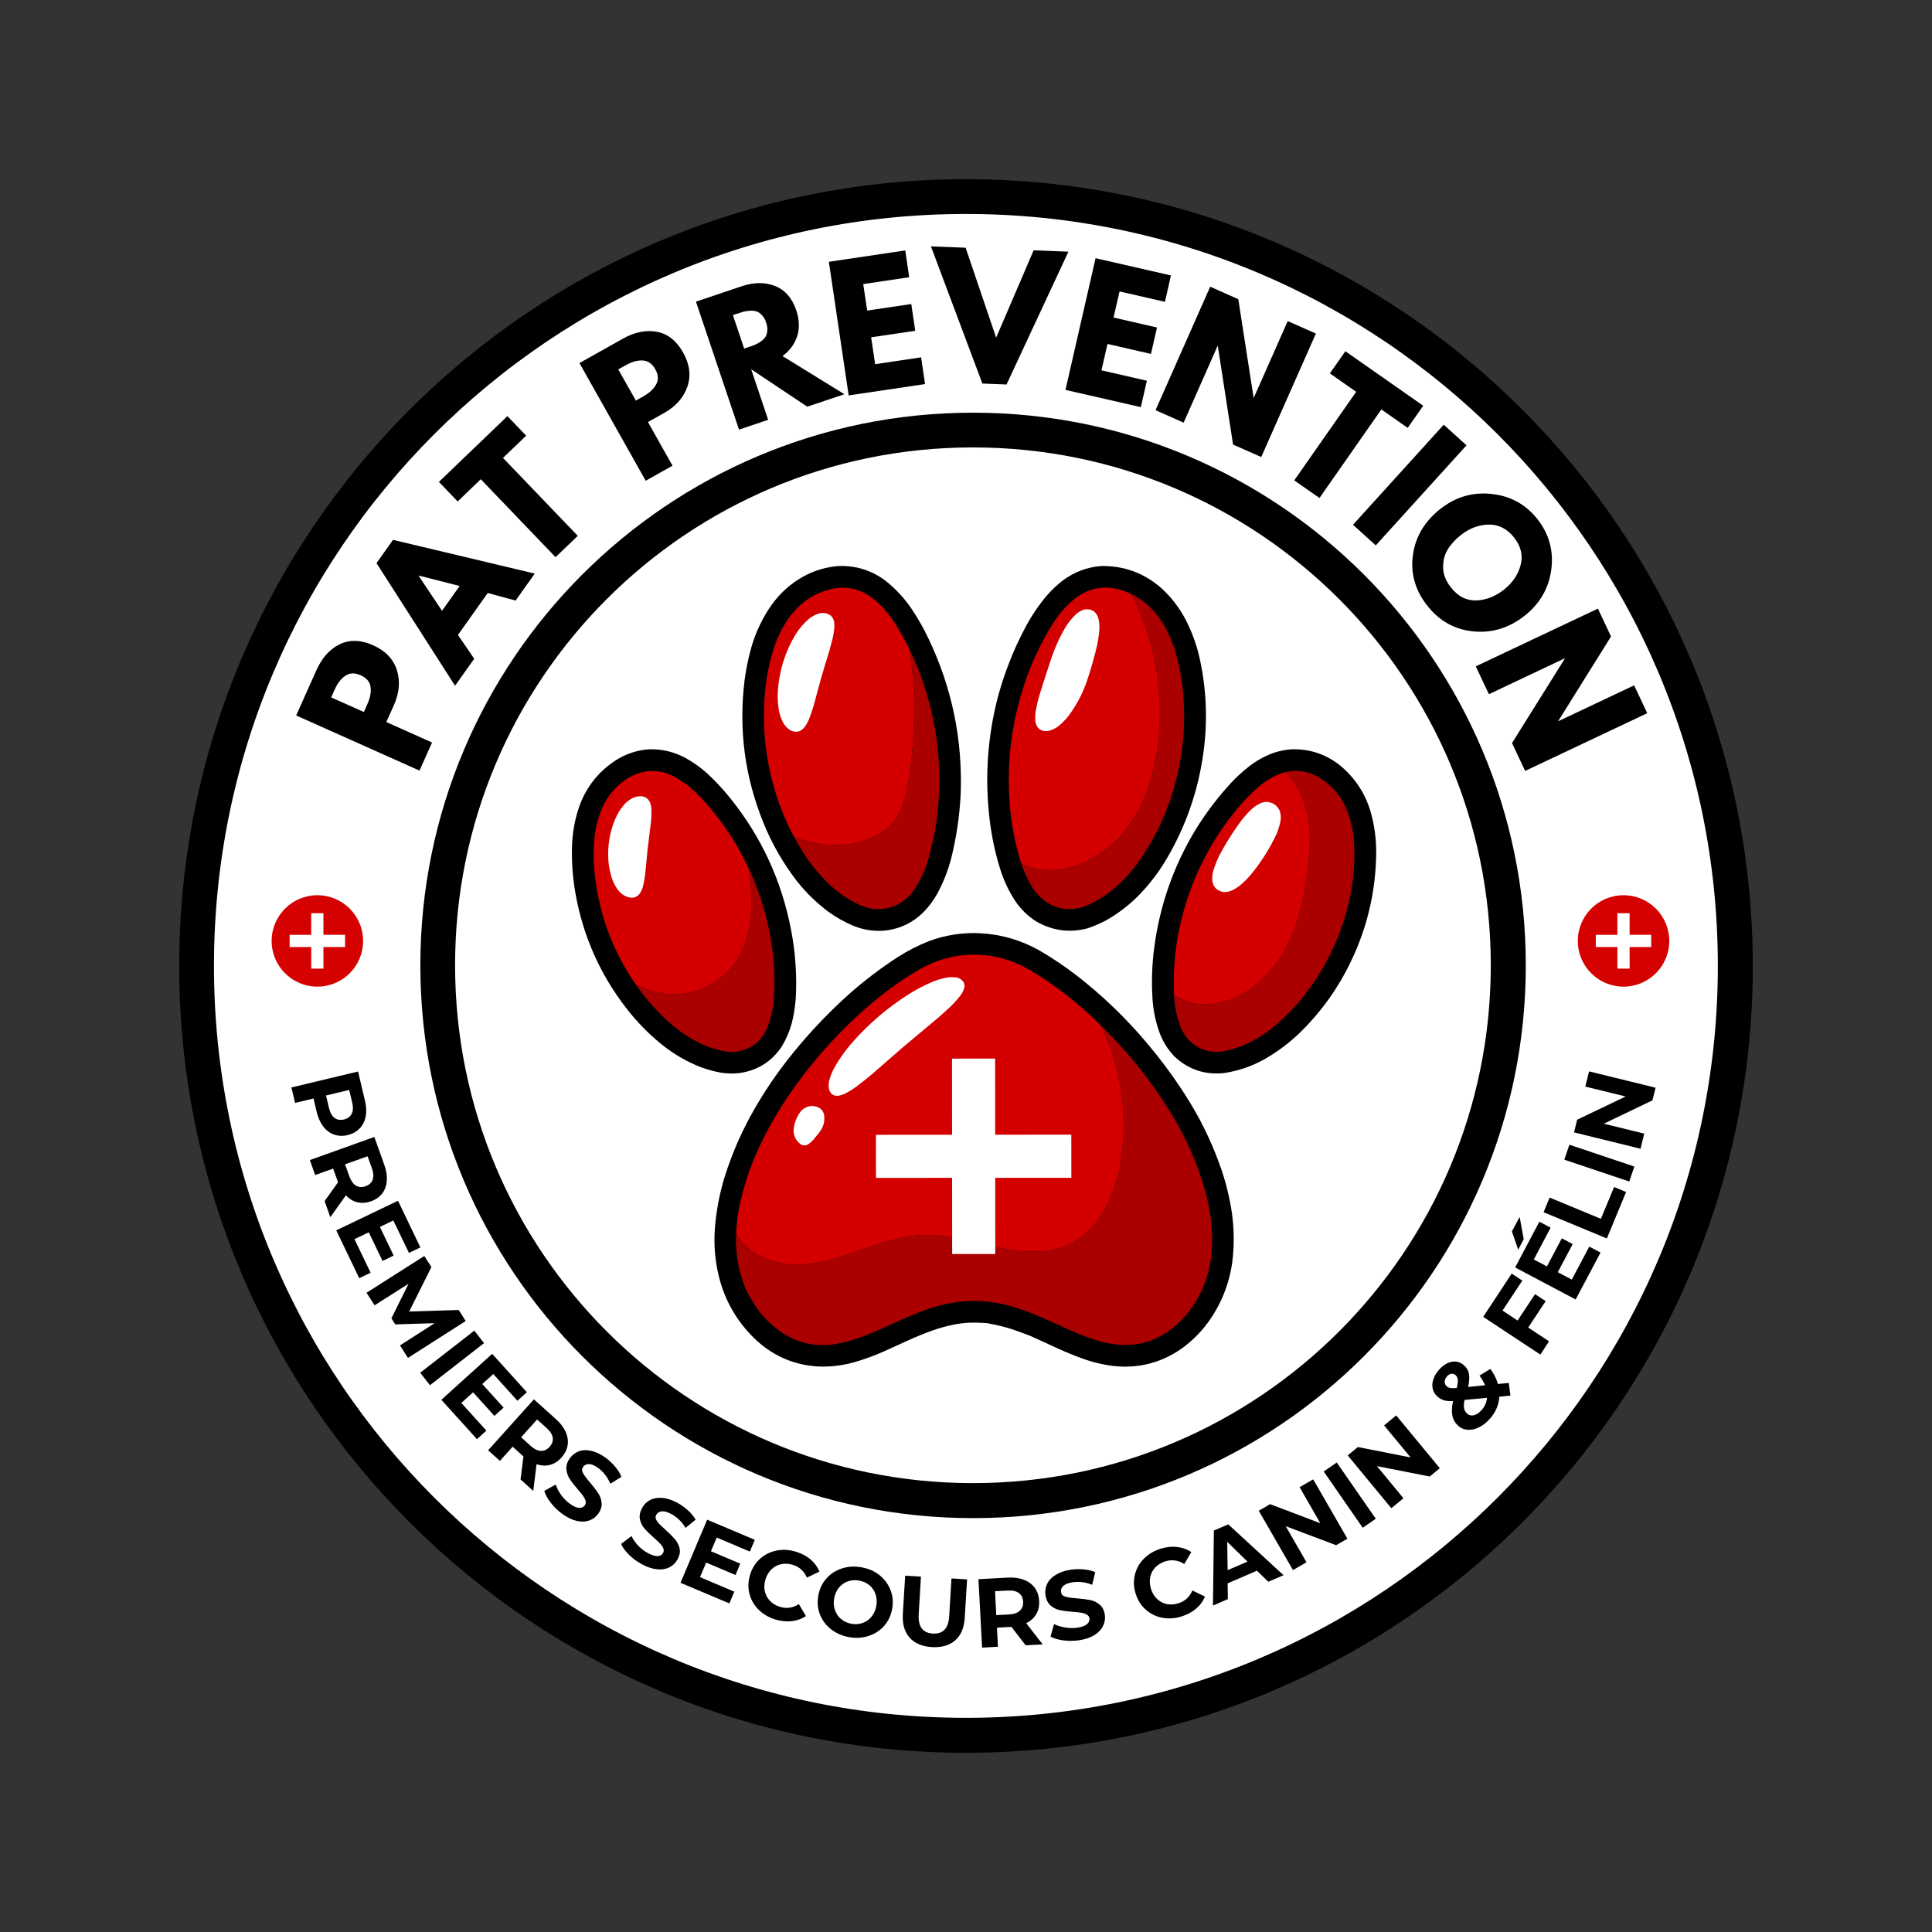
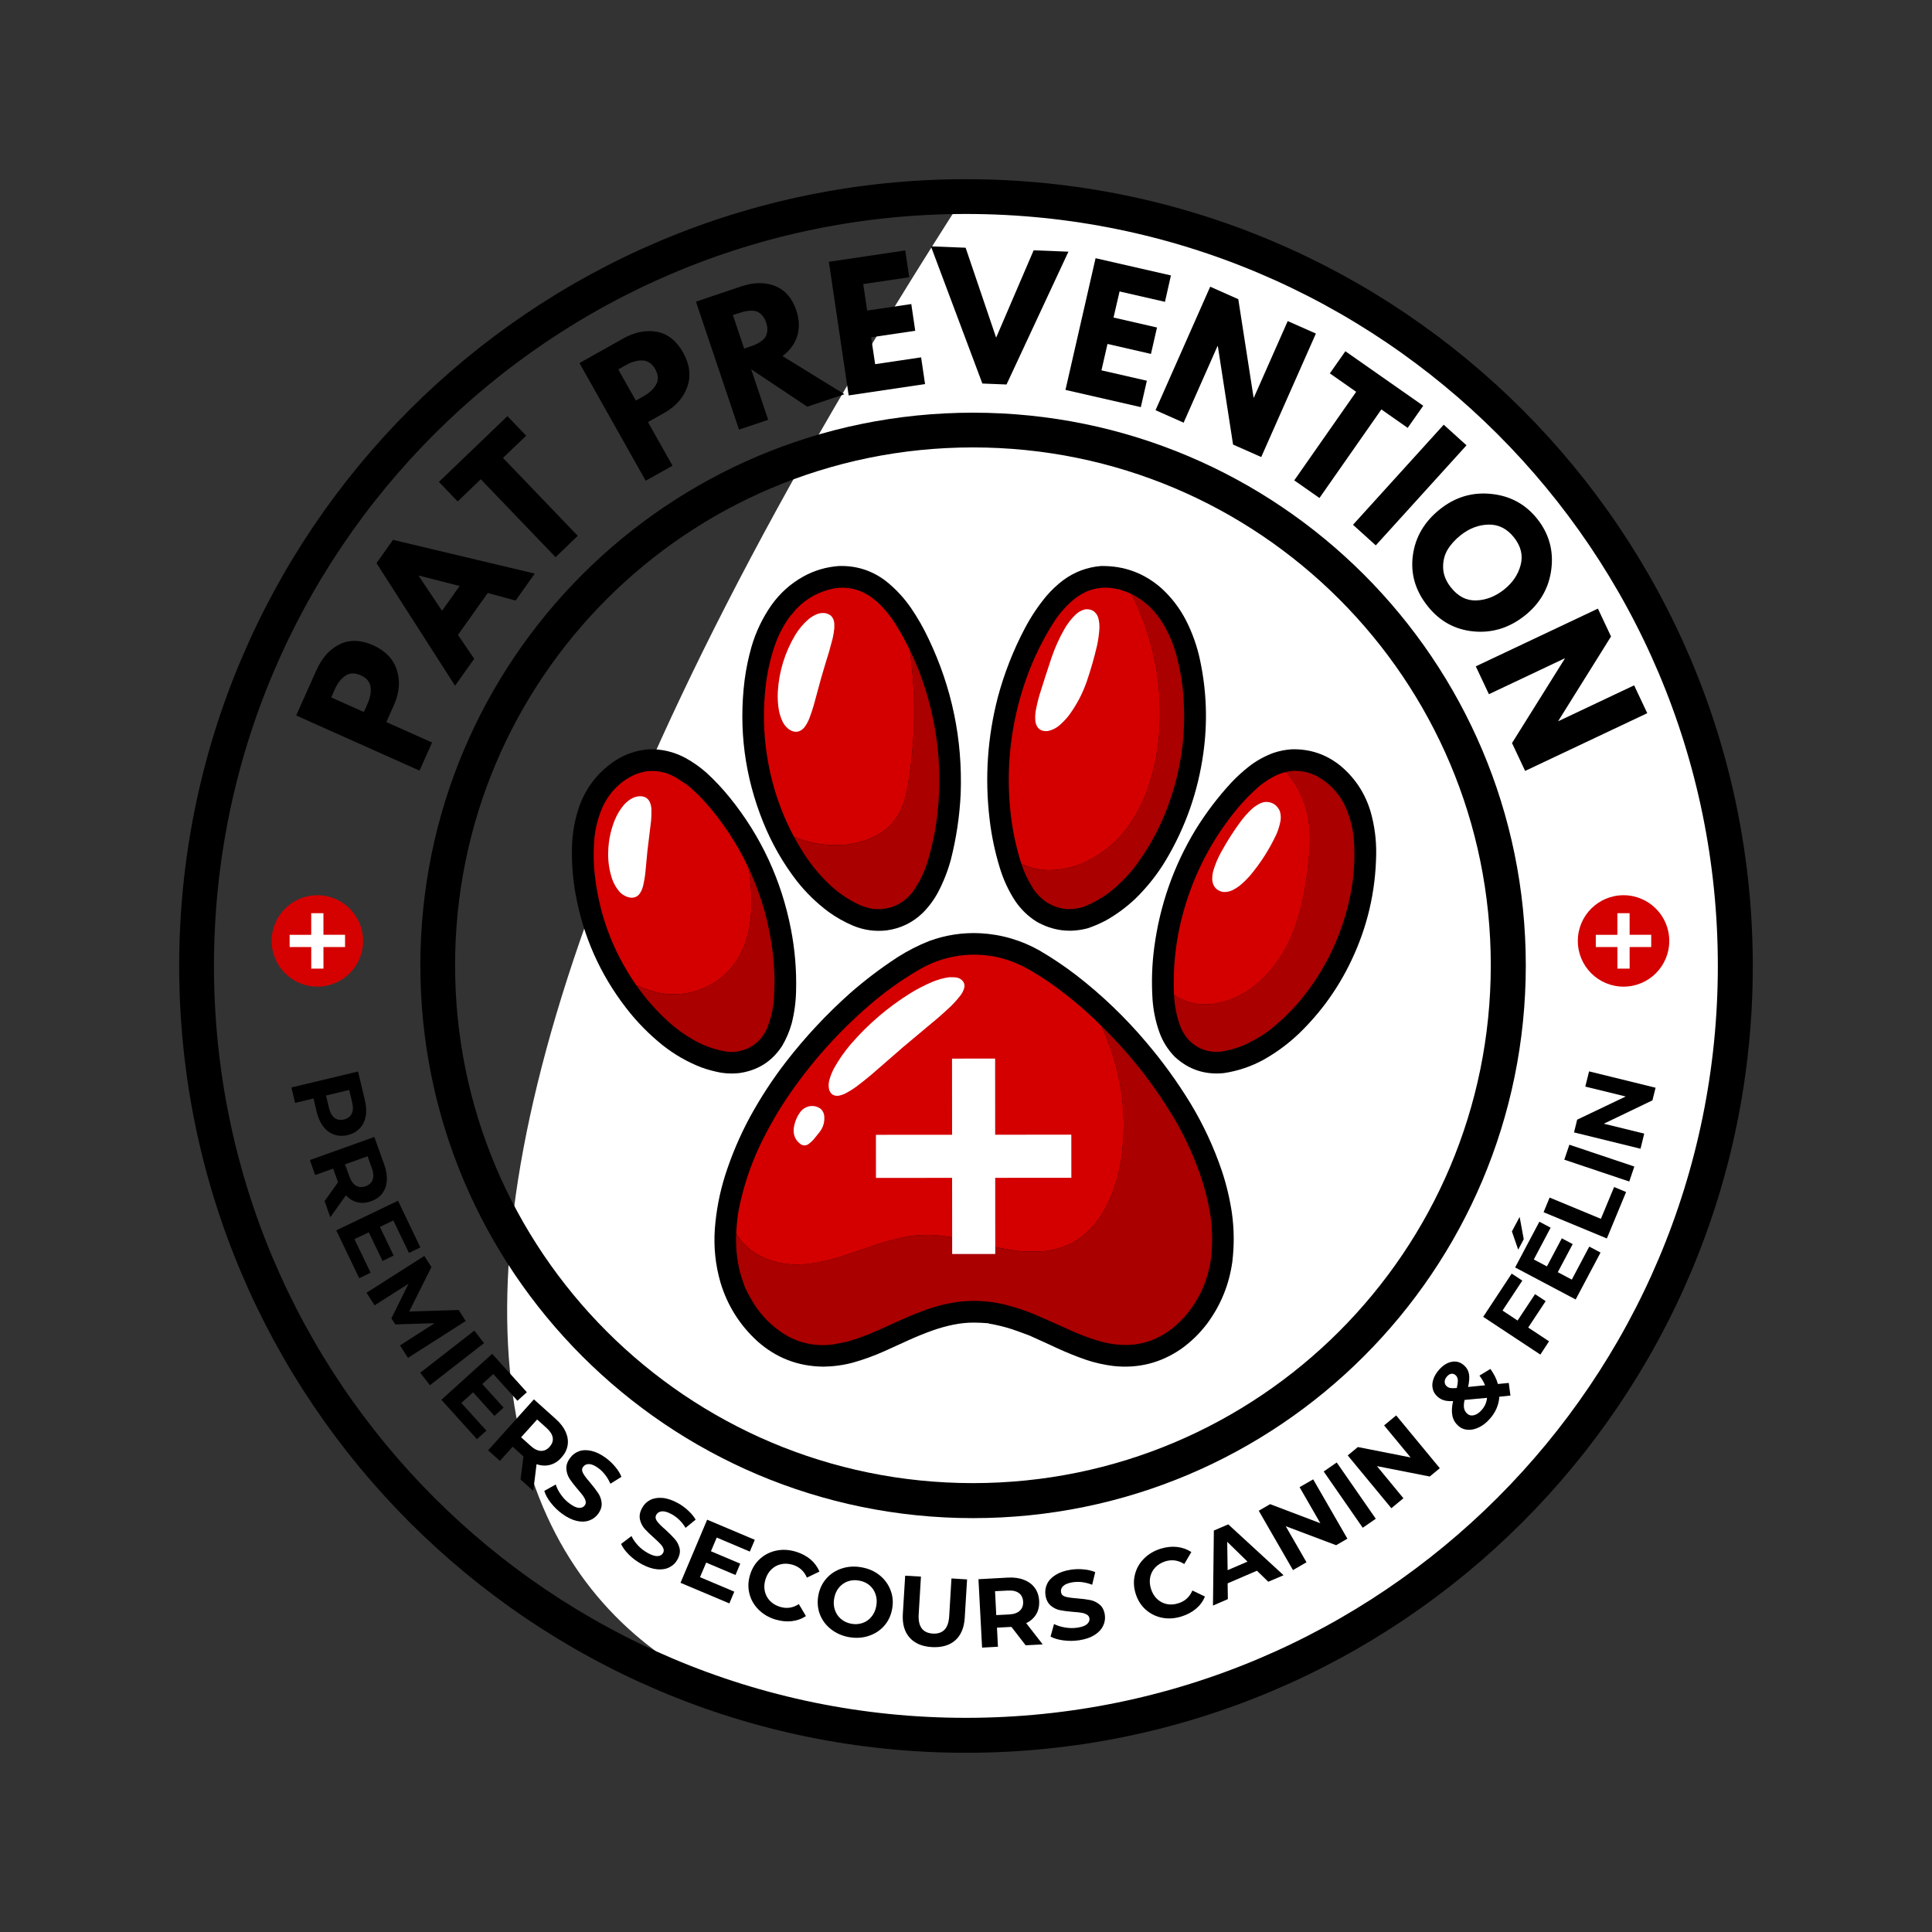
<svg xmlns="http://www.w3.org/2000/svg" width="500" zoomAndPan="magnify" viewBox="0 0 375 375" height="500" preserveAspectRatio="xMidYMid meet">
  <rect x="0" y="0" width="375" height="375" fill="#333333" stroke="none" />
  <defs>
    <clipPath id="c2db84df91">
      <path d="M 37.5 37.5 L 337.5 37.5 L 337.5 337.5 L 37.5 337.5 Z M 37.5 37.5 " />
    </clipPath>
    <clipPath id="bc27670d09">
-       <path d="M 187.5 37.5 C 104.656 37.5 37.5 104.656 37.5 187.5 C 37.5 270.344 104.656 337.5 187.5 337.5 C 270.344 337.5 337.5 270.344 337.5 187.5 C 337.5 104.656 270.344 37.5 187.5 37.5 Z M 187.5 37.5 " />
+       <path d="M 187.5 37.5 C 37.5 270.344 104.656 337.5 187.5 337.5 C 270.344 337.5 337.5 270.344 337.5 187.5 C 337.5 104.656 270.344 37.5 187.5 37.5 Z M 187.5 37.5 " />
    </clipPath>
    <clipPath id="69b3698713">
      <path d="M 34.781 34.781 L 340.215 34.781 L 340.215 340.215 L 34.781 340.215 Z M 34.781 34.781 " />
    </clipPath>
    <clipPath id="3545369460">
      <path d="M 187.5 34.781 C 103.156 34.781 34.781 103.156 34.781 187.5 C 34.781 271.844 103.156 340.215 187.5 340.215 C 271.844 340.215 340.215 271.844 340.215 187.5 C 340.215 103.156 271.844 34.781 187.5 34.781 Z M 187.5 34.781 " />
    </clipPath>
    <clipPath id="1d35e44a79">
      <path d="M 52.727 173.762 L 70.477 173.762 L 70.477 191.508 L 52.727 191.508 Z M 52.727 173.762 " />
    </clipPath>
    <clipPath id="3b38803593">
      <path d="M 61.602 173.762 C 56.699 173.762 52.727 177.734 52.727 182.637 C 52.727 187.535 56.699 191.508 61.602 191.508 C 66.504 191.508 70.477 187.535 70.477 182.637 C 70.477 177.734 66.504 173.762 61.602 173.762 Z M 61.602 173.762 " />
    </clipPath>
    <clipPath id="5114d939a5">
      <path d="M 56 177 L 67 177 L 67 189 L 56 189 Z M 56 177 " />
    </clipPath>
    <clipPath id="400bd05b3f">
      <path d="M 61.273 175.879 L 68.574 182.512 L 61.941 189.816 L 54.641 183.184 Z M 61.273 175.879 " />
    </clipPath>
    <clipPath id="22de94b3c7">
      <path d="M 61.273 175.879 L 68.574 182.512 L 61.941 189.816 L 54.641 183.184 Z M 61.273 175.879 " />
    </clipPath>
    <clipPath id="7187c6d18f">
      <path d="M 306.254 173.762 L 324.004 173.762 L 324.004 191.508 L 306.254 191.508 Z M 306.254 173.762 " />
    </clipPath>
    <clipPath id="4052951849">
      <path d="M 315.129 173.762 C 310.227 173.762 306.254 177.734 306.254 182.637 C 306.254 187.535 310.227 191.508 315.129 191.508 C 320.031 191.508 324.004 187.535 324.004 182.637 C 324.004 177.734 320.031 173.762 315.129 173.762 Z M 315.129 173.762 " />
    </clipPath>
    <clipPath id="a407d05bea">
      <path d="M 309 177 L 321 177 L 321 189 L 309 189 Z M 309 177 " />
    </clipPath>
    <clipPath id="81bb440882">
      <path d="M 314.797 175.879 L 322.102 182.512 L 315.469 189.816 L 308.168 183.184 Z M 314.797 175.879 " />
    </clipPath>
    <clipPath id="77dcc983e8">
      <path d="M 314.797 175.879 L 322.102 182.512 L 315.469 189.816 L 308.168 183.184 Z M 314.797 175.879 " />
    </clipPath>
    <clipPath id="45ec33a61b">
      <path d="M 81.59 80.102 L 296.156 80.102 L 296.156 294.668 L 81.59 294.668 Z M 81.59 80.102 " />
    </clipPath>
    <clipPath id="14693cfa6f">
      <path d="M 188.871 80.102 C 129.621 80.102 81.59 128.133 81.59 187.383 C 81.59 246.633 129.621 294.668 188.871 294.668 C 248.125 294.668 296.156 246.633 296.156 187.383 C 296.156 128.133 248.125 80.102 188.871 80.102 Z M 188.871 80.102 " />
    </clipPath>
    <clipPath id="9a3d74f635">
      <path d="M 170 205 L 208 205 L 208 244 L 170 244 Z M 170 205 " />
    </clipPath>
    <clipPath id="a173b6f625">
      <path d="M 187.844 200.629 L 212.793 223.289 L 190.133 248.242 L 165.18 225.578 Z M 187.844 200.629 " />
    </clipPath>
    <clipPath id="d41cdbe9c2">
      <path d="M 187.844 200.629 L 212.793 223.289 L 190.133 248.242 L 165.18 225.578 Z M 187.844 200.629 " />
    </clipPath>
  </defs>
  <g id="87b3571220">
    <g clip-rule="nonzero" clip-path="url(#c2db84df91)">
      <g clip-rule="nonzero" clip-path="url(#bc27670d09)">
        <path style=" stroke:none;fill-rule:nonzero;fill:#ffffff;fill-opacity:1;" d="M 37.5 37.5 L 337.5 37.5 L 337.5 337.5 L 37.5 337.5 Z M 37.5 37.5 " />
      </g>
    </g>
    <g clip-rule="nonzero" clip-path="url(#69b3698713)">
      <g clip-rule="nonzero" clip-path="url(#3545369460)">
        <path style="fill:none;stroke-width:16.421;stroke-linecap:butt;stroke-linejoin:miter;stroke:#000000;stroke-opacity:1;stroke-miterlimit:4;" d="M 185.766 -0.002 C 83.17 -0.002 -0.002 83.17 -0.002 185.766 C -0.002 288.362 83.17 371.529 185.766 371.529 C 288.362 371.529 371.529 288.362 371.529 185.766 C 371.529 83.17 288.362 -0.002 185.766 -0.002 Z M 185.766 -0.002 " transform="matrix(0.822,0,0,0.822,34.783,34.783)" />
      </g>
    </g>
    <g style="fill:#000000;fill-opacity:1;">
      <g transform="translate(56.184, 209.544)">
        <path style="stroke:none" d="M 14.641 4.031 C 14.922 5.176 14.973 6.211 14.797 7.141 C 14.617 8.078 14.227 8.859 13.625 9.484 C 13.031 10.109 12.254 10.539 11.297 10.781 C 10.359 11 9.477 10.961 8.656 10.672 C 7.832 10.391 7.133 9.867 6.562 9.109 C 5.988 8.359 5.562 7.41 5.281 6.266 L 4.672 3.672 L 1.094 4.531 L 0.375 1.531 L 13.312 -1.562 Z M 7.672 5.516 C 7.891 6.422 8.25 7.062 8.75 7.438 C 9.25 7.812 9.852 7.914 10.562 7.75 C 11.289 7.57 11.797 7.203 12.078 6.641 C 12.359 6.078 12.391 5.344 12.172 4.438 L 11.594 2.016 L 7.094 3.094 Z M 7.672 5.516 " />
      </g>
    </g>
    <g style="fill:#000000;fill-opacity:1;">
      <g transform="translate(59.613, 223.683)">
        <path style="stroke:none" d="M 3.391 9.453 L 6 5.797 L 5.953 5.656 L 5.047 3.141 L 1.562 4.391 L 0.531 1.484 L 13.047 -3 L 14.984 2.422 C 15.379 3.523 15.539 4.551 15.469 5.5 C 15.395 6.457 15.098 7.281 14.578 7.969 C 14.055 8.656 13.328 9.16 12.391 9.484 C 11.461 9.816 10.582 9.879 9.75 9.672 C 8.914 9.473 8.176 9.023 7.531 8.328 L 4.5 12.578 Z M 11.344 6.562 C 12.051 6.312 12.508 5.891 12.719 5.297 C 12.938 4.703 12.891 3.969 12.578 3.094 L 11.734 0.75 L 7.359 2.312 L 8.203 4.656 C 8.516 5.531 8.941 6.129 9.484 6.453 C 10.035 6.773 10.656 6.812 11.344 6.562 Z M 11.344 6.562 " />
      </g>
    </g>
    <g style="fill:#000000;fill-opacity:1;">
      <g transform="translate(64.58, 237.392)">
        <path style="stroke:none" d="M 7.359 9.641 L 5.141 10.703 L 0.688 1.422 L 12.672 -4.328 L 17.016 4.734 L 14.797 5.797 L 11.766 -0.5 L 9.156 0.75 L 11.828 6.312 L 9.672 7.359 L 7 1.797 L 4.219 3.125 Z M 7.359 9.641 " />
      </g>
    </g>
    <g style="fill:#000000;fill-opacity:1;">
      <g transform="translate(70.298, 249.595)">
        <path style="stroke:none" d="M 7.344 11.547 L 14.062 7.234 L 6.422 7.469 L 5.672 6.297 L 9 -0.422 L 2.406 3.766 L 0.844 1.328 L 12.062 -5.812 L 13.438 -3.656 L 9.125 4.969 L 18.734 4.672 L 20.094 6.812 L 8.891 13.969 Z M 7.344 11.547 " />
      </g>
    </g>
    <g style="fill:#000000;fill-opacity:1;">
      <g transform="translate(80.593, 265.198)">
        <path style="stroke:none" d="M 11.469 -6.922 L 13.359 -4.5 L 2.859 3.672 L 0.969 1.25 Z M 11.469 -6.922 " />
      </g>
    </g>
    <g style="fill:#000000;fill-opacity:1;">
      <g transform="translate(84.607, 270.528)">
        <path style="stroke:none" d="M 9.797 7.156 L 7.969 8.812 L 1.062 1.172 L 10.922 -7.75 L 17.656 -0.297 L 15.828 1.359 L 11.141 -3.828 L 9 -1.891 L 13.141 2.688 L 11.359 4.297 L 7.219 -0.281 L 4.938 1.781 Z M 9.797 7.156 " />
      </g>
    </g>
    <g style="fill:#000000;fill-opacity:1;">
      <g transform="translate(93.569, 280.444)">
        <path style="stroke:none" d="M 7.469 6.719 L 8.031 2.25 L 7.922 2.156 L 5.938 0.359 L 3.469 3.109 L 1.172 1.062 L 10.062 -8.828 L 14.344 -4.984 C 15.219 -4.203 15.848 -3.375 16.234 -2.5 C 16.617 -1.625 16.742 -0.766 16.609 0.078 C 16.473 0.93 16.07 1.727 15.406 2.469 C 14.75 3.207 14.004 3.68 13.172 3.891 C 12.336 4.109 11.473 4.062 10.578 3.75 L 9.938 8.938 Z M 13.094 0.391 C 13.602 -0.172 13.812 -0.758 13.719 -1.375 C 13.625 -2 13.234 -2.625 12.547 -3.25 L 10.688 -4.922 L 7.578 -1.469 L 9.438 0.203 C 10.125 0.828 10.785 1.148 11.422 1.172 C 12.055 1.191 12.613 0.93 13.094 0.391 Z M 13.094 0.391 " />
      </g>
    </g>
    <g style="fill:#000000;fill-opacity:1;">
      <g transform="translate(104.448, 290.128)">
        <path style="stroke:none" d="M 4.672 3.703 C 3.816 3.078 3.078 2.359 2.453 1.547 C 1.828 0.742 1.41 -0.02 1.203 -0.75 L 3.422 -1.984 C 3.629 -1.316 3.973 -0.648 4.453 0.016 C 4.93 0.691 5.488 1.258 6.125 1.719 C 6.832 2.238 7.43 2.516 7.922 2.547 C 8.422 2.578 8.801 2.414 9.062 2.062 C 9.238 1.812 9.289 1.531 9.219 1.219 C 9.145 0.914 8.988 0.594 8.75 0.25 C 8.508 -0.082 8.164 -0.504 7.719 -1.016 C 7.051 -1.797 6.523 -2.473 6.141 -3.047 C 5.766 -3.617 5.547 -4.258 5.484 -4.969 C 5.43 -5.688 5.664 -6.398 6.188 -7.109 C 6.633 -7.734 7.211 -8.176 7.922 -8.438 C 8.629 -8.695 9.43 -8.723 10.328 -8.516 C 11.234 -8.316 12.176 -7.859 13.156 -7.141 C 13.832 -6.641 14.438 -6.066 14.969 -5.422 C 15.508 -4.785 15.91 -4.133 16.172 -3.469 L 14.031 -2.141 C 13.457 -3.43 12.676 -4.441 11.688 -5.172 C 10.988 -5.68 10.391 -5.941 9.891 -5.953 C 9.391 -5.961 9.004 -5.781 8.734 -5.406 C 8.473 -5.051 8.469 -4.645 8.719 -4.188 C 8.969 -3.727 9.426 -3.117 10.094 -2.359 C 10.758 -1.566 11.281 -0.883 11.656 -0.312 C 12.039 0.258 12.266 0.891 12.328 1.578 C 12.398 2.273 12.176 2.984 11.656 3.703 C 11.207 4.316 10.625 4.75 9.906 5 C 9.195 5.258 8.391 5.285 7.484 5.078 C 6.578 4.867 5.641 4.41 4.672 3.703 Z M 4.672 3.703 " />
      </g>
    </g>
    <g style="fill:#000000;fill-opacity:1;">
      <g transform="translate(114.628, 297.413)">
        <path style="stroke:none" d="" />
      </g>
    </g>
    <g style="fill:#000000;fill-opacity:1;">
      <g transform="translate(119.461, 300.586)">
        <path style="stroke:none" d="M 5.125 3.031 C 4.195 2.531 3.367 1.922 2.641 1.203 C 1.91 0.484 1.395 -0.219 1.094 -0.906 L 3.109 -2.438 C 3.41 -1.801 3.844 -1.18 4.406 -0.578 C 4.977 0.016 5.613 0.5 6.312 0.875 C 7.082 1.289 7.711 1.484 8.203 1.453 C 8.691 1.422 9.039 1.211 9.25 0.828 C 9.395 0.555 9.41 0.27 9.297 -0.031 C 9.18 -0.332 8.984 -0.629 8.703 -0.922 C 8.422 -1.223 8.031 -1.598 7.531 -2.047 C 6.75 -2.734 6.129 -3.332 5.672 -3.844 C 5.211 -4.363 4.906 -4.973 4.75 -5.672 C 4.602 -6.367 4.742 -7.109 5.172 -7.891 C 5.535 -8.566 6.047 -9.078 6.703 -9.422 C 7.367 -9.773 8.16 -9.914 9.078 -9.844 C 10.004 -9.77 11.004 -9.441 12.078 -8.859 C 12.816 -8.453 13.492 -7.961 14.109 -7.391 C 14.723 -6.828 15.207 -6.238 15.562 -5.625 L 13.609 -4.031 C 12.879 -5.219 11.973 -6.102 10.891 -6.688 C 10.129 -7.102 9.5 -7.285 9 -7.234 C 8.5 -7.18 8.141 -6.957 7.922 -6.562 C 7.711 -6.164 7.758 -5.754 8.062 -5.328 C 8.375 -4.898 8.91 -4.359 9.672 -3.703 C 10.441 -3.004 11.051 -2.395 11.5 -1.875 C 11.957 -1.363 12.27 -0.77 12.438 -0.094 C 12.602 0.582 12.473 1.312 12.047 2.094 C 11.691 2.758 11.176 3.266 10.5 3.609 C 9.832 3.961 9.035 4.098 8.109 4.016 C 7.18 3.93 6.188 3.602 5.125 3.031 Z M 5.125 3.031 " />
      </g>
    </g>
    <g style="fill:#000000;fill-opacity:1;">
      <g transform="translate(130.634, 306.613)">
        <path style="stroke:none" d="M 11.891 2.328 L 10.938 4.609 L 1.453 0.609 L 6.625 -11.641 L 15.875 -7.734 L 14.906 -5.453 L 8.484 -8.172 L 7.359 -5.516 L 13.047 -3.109 L 12.125 -0.906 L 6.438 -3.312 L 5.234 -0.484 Z M 11.891 2.328 " />
      </g>
    </g>
    <g style="fill:#000000;fill-opacity:1;">
      <g transform="translate(142.948, 311.808)">
        <path style="stroke:none" d="M 7.531 2.531 C 6.238 2.133 5.156 1.492 4.281 0.609 C 3.406 -0.266 2.816 -1.289 2.516 -2.469 C 2.211 -3.656 2.254 -4.879 2.641 -6.141 C 3.023 -7.398 3.672 -8.438 4.578 -9.25 C 5.492 -10.07 6.562 -10.602 7.781 -10.844 C 9 -11.094 10.266 -11.016 11.578 -10.609 C 12.672 -10.273 13.602 -9.781 14.375 -9.125 C 15.145 -8.469 15.723 -7.68 16.109 -6.766 L 13.672 -5.594 C 13.129 -6.852 12.219 -7.68 10.938 -8.078 C 10.156 -8.316 9.398 -8.359 8.672 -8.203 C 7.941 -8.047 7.312 -7.707 6.781 -7.188 C 6.25 -6.676 5.863 -6.023 5.625 -5.234 C 5.383 -4.453 5.344 -3.695 5.5 -2.969 C 5.656 -2.25 5.988 -1.617 6.5 -1.078 C 7.02 -0.547 7.672 -0.16 8.453 0.078 C 9.734 0.473 10.953 0.297 12.109 -0.453 L 13.484 1.875 C 12.641 2.426 11.711 2.754 10.703 2.859 C 9.691 2.973 8.633 2.863 7.531 2.531 Z M 7.531 2.531 " />
      </g>
    </g>
    <g style="fill:#000000;fill-opacity:1;">
      <g transform="translate(156.931, 316.093)">
        <path style="stroke:none" d="M 7.844 1.672 C 6.488 1.422 5.316 0.898 4.328 0.109 C 3.348 -0.672 2.641 -1.629 2.203 -2.766 C 1.773 -3.91 1.676 -5.129 1.906 -6.422 C 2.145 -7.703 2.664 -8.797 3.469 -9.703 C 4.27 -10.617 5.27 -11.27 6.469 -11.656 C 7.676 -12.051 8.957 -12.125 10.312 -11.875 C 11.676 -11.633 12.844 -11.117 13.812 -10.328 C 14.781 -9.547 15.484 -8.582 15.922 -7.438 C 16.367 -6.301 16.473 -5.094 16.234 -3.812 C 16.004 -2.52 15.484 -1.414 14.672 -0.5 C 13.859 0.406 12.859 1.051 11.672 1.438 C 10.484 1.832 9.207 1.91 7.844 1.672 Z M 8.312 -0.922 C 9.094 -0.785 9.828 -0.836 10.516 -1.078 C 11.203 -1.316 11.773 -1.723 12.234 -2.297 C 12.703 -2.867 13.008 -3.562 13.156 -4.375 C 13.301 -5.188 13.254 -5.941 13.016 -6.641 C 12.785 -7.336 12.395 -7.922 11.844 -8.391 C 11.289 -8.859 10.625 -9.16 9.844 -9.297 C 9.07 -9.441 8.336 -9.395 7.641 -9.156 C 6.953 -8.914 6.375 -8.508 5.906 -7.938 C 5.438 -7.363 5.129 -6.672 4.984 -5.859 C 4.836 -5.047 4.883 -4.289 5.125 -3.594 C 5.363 -2.895 5.758 -2.312 6.312 -1.844 C 6.875 -1.375 7.539 -1.066 8.312 -0.922 Z M 8.312 -0.922 " />
      </g>
    </g>
    <g style="fill:#000000;fill-opacity:1;">
      <g transform="translate(173.428, 319.015)">
        <path style="stroke:none" d="M 7.453 0.688 C 5.555 0.57 4.113 -0.039 3.125 -1.156 C 2.133 -2.27 1.695 -3.801 1.812 -5.75 L 2.266 -13.172 L 5.328 -13 L 4.891 -5.688 C 4.742 -3.312 5.656 -2.062 7.625 -1.938 C 8.594 -1.883 9.348 -2.129 9.891 -2.672 C 10.43 -3.223 10.738 -4.109 10.812 -5.328 L 11.25 -12.641 L 14.281 -12.453 L 13.828 -5.031 C 13.711 -3.082 13.098 -1.613 11.984 -0.625 C 10.867 0.352 9.359 0.789 7.453 0.688 Z M 7.453 0.688 " />
      </g>
    </g>
    <g style="fill:#000000;fill-opacity:1;">
      <g transform="translate(189.044, 319.881)">
        <path style="stroke:none" d="M 10.031 -0.531 L 7.281 -4.094 L 7.125 -4.094 L 4.469 -3.953 L 4.656 -0.25 L 1.578 -0.078 L 0.875 -13.359 L 6.609 -13.672 C 7.785 -13.734 8.816 -13.586 9.703 -13.234 C 10.598 -12.891 11.301 -12.367 11.812 -11.672 C 12.32 -10.973 12.602 -10.129 12.656 -9.141 C 12.707 -8.148 12.516 -7.285 12.078 -6.547 C 11.641 -5.816 10.992 -5.242 10.141 -4.828 L 13.344 -0.703 Z M 9.547 -8.984 C 9.504 -9.734 9.227 -10.297 8.719 -10.672 C 8.219 -11.047 7.504 -11.207 6.578 -11.156 L 4.094 -11.031 L 4.328 -6.391 L 6.812 -6.516 C 7.738 -6.566 8.43 -6.805 8.891 -7.234 C 9.359 -7.672 9.578 -8.254 9.547 -8.984 Z M 9.547 -8.984 " />
      </g>
    </g>
    <g style="fill:#000000;fill-opacity:1;">
      <g transform="translate(203.584, 319.039)">
        <path style="stroke:none" d="M 5.922 -0.672 C 4.879 -0.516 3.848 -0.504 2.828 -0.641 C 1.816 -0.773 0.984 -1.02 0.328 -1.375 L 1 -3.812 C 1.633 -3.5 2.352 -3.273 3.156 -3.141 C 3.969 -3.004 4.766 -2.992 5.547 -3.109 C 6.422 -3.242 7.039 -3.473 7.406 -3.797 C 7.781 -4.129 7.938 -4.508 7.875 -4.938 C 7.82 -5.25 7.656 -5.484 7.375 -5.641 C 7.102 -5.805 6.766 -5.926 6.359 -6 C 5.953 -6.07 5.414 -6.129 4.75 -6.172 C 3.719 -6.254 2.863 -6.363 2.188 -6.5 C 1.508 -6.633 0.898 -6.93 0.359 -7.391 C -0.18 -7.859 -0.52 -8.531 -0.656 -9.406 C -0.77 -10.164 -0.672 -10.883 -0.359 -11.562 C -0.047 -12.25 0.5 -12.836 1.281 -13.328 C 2.062 -13.828 3.051 -14.172 4.25 -14.359 C 5.082 -14.484 5.914 -14.504 6.75 -14.422 C 7.582 -14.348 8.332 -14.172 9 -13.891 L 8.406 -11.438 C 7.102 -11.945 5.844 -12.109 4.625 -11.922 C 3.77 -11.785 3.16 -11.547 2.797 -11.203 C 2.43 -10.859 2.285 -10.461 2.359 -10.016 C 2.422 -9.566 2.703 -9.27 3.203 -9.125 C 3.711 -8.977 4.469 -8.867 5.469 -8.797 C 6.508 -8.711 7.363 -8.602 8.031 -8.469 C 8.707 -8.332 9.312 -8.039 9.844 -7.594 C 10.383 -7.156 10.723 -6.5 10.859 -5.625 C 10.973 -4.875 10.863 -4.156 10.531 -3.469 C 10.207 -2.781 9.656 -2.188 8.875 -1.688 C 8.094 -1.195 7.109 -0.859 5.922 -0.672 Z M 5.922 -0.672 " />
      </g>
    </g>
    <g style="fill:#000000;fill-opacity:1;">
      <g transform="translate(215.934, 316.997)">
        <path style="stroke:none" d="" />
      </g>
    </g>
    <g style="fill:#000000;fill-opacity:1;">
      <g transform="translate(221.648, 315.858)">
        <path style="stroke:none" d="M 7.656 -2.094 C 6.363 -1.695 5.109 -1.617 3.891 -1.859 C 2.672 -2.109 1.609 -2.641 0.703 -3.453 C -0.203 -4.273 -0.848 -5.316 -1.234 -6.578 C -1.617 -7.836 -1.66 -9.055 -1.359 -10.234 C -1.066 -11.422 -0.484 -12.453 0.391 -13.328 C 1.266 -14.211 2.359 -14.859 3.672 -15.266 C 4.766 -15.598 5.816 -15.707 6.828 -15.594 C 7.836 -15.477 8.758 -15.148 9.594 -14.609 L 8.219 -12.281 C 7.062 -13.02 5.844 -13.195 4.562 -12.812 C 3.781 -12.562 3.129 -12.172 2.609 -11.641 C 2.098 -11.109 1.766 -10.477 1.609 -9.75 C 1.461 -9.031 1.508 -8.273 1.75 -7.484 C 1.988 -6.703 2.375 -6.051 2.906 -5.531 C 3.438 -5.02 4.062 -4.68 4.781 -4.516 C 5.508 -4.359 6.266 -4.406 7.047 -4.656 C 8.328 -5.039 9.242 -5.867 9.797 -7.141 L 12.234 -5.969 C 11.848 -5.039 11.266 -4.25 10.484 -3.594 C 9.703 -2.938 8.758 -2.438 7.656 -2.094 Z M 7.656 -2.094 " />
      </g>
    </g>
    <g style="fill:#000000;fill-opacity:1;">
      <g transform="translate(235.593, 311.578)">
        <path style="stroke:none" d="M 8.375 -6.703 L 2.688 -4.25 L 2.734 -1.188 L -0.156 0.062 L 0.016 -14.5 L 2.812 -15.703 L 13.547 -5.828 L 10.578 -4.562 Z M 6.547 -8.469 L 2.609 -12.312 L 2.688 -6.812 Z M 6.547 -8.469 " />
      </g>
    </g>
    <g style="fill:#000000;fill-opacity:1;">
      <g transform="translate(249.591, 305.533)">
        <path style="stroke:none" d="M 5.297 -18.391 L 11.938 -6.875 L 9.75 -5.609 L -0.031 -9.297 L 4 -2.297 L 1.375 -0.781 L -5.266 -12.297 L -3.062 -13.578 L 6.688 -9.875 L 2.656 -16.875 Z M 5.297 -18.391 " />
      </g>
    </g>
    <g style="fill:#000000;fill-opacity:1;">
      <g transform="translate(263.209, 297.444)">
        <path style="stroke:none" d="M -6.281 -11.828 L -3.75 -13.578 L 3.828 -2.656 L 1.297 -0.906 Z M -6.281 -11.828 " />
      </g>
    </g>
    <g style="fill:#000000;fill-opacity:1;">
      <g transform="translate(268.841, 293.746)">
        <path style="stroke:none" d="M 2.156 -19.016 L 10.625 -8.766 L 8.672 -7.156 L -1.578 -9.172 L 3.562 -2.938 L 1.219 -1 L -7.25 -11.25 L -5.281 -12.875 L 4.953 -10.859 L -0.188 -17.078 Z M 2.156 -19.016 " />
      </g>
    </g>
    <g style="fill:#000000;fill-opacity:1;">
      <g transform="translate(280.901, 283.507)">
-         <path style="stroke:none" d="" />
-       </g>
+         </g>
    </g>
    <g style="fill:#000000;fill-opacity:1;">
      <g transform="translate(285.177, 279.553)">
        <path style="stroke:none" d="M 8 -8.672 L 5.844 -8.453 C 5.738 -6.848 5.117 -5.41 3.984 -4.141 C 3.348 -3.422 2.656 -2.879 1.906 -2.516 C 1.164 -2.148 0.441 -1.988 -0.266 -2.031 C -0.973 -2.07 -1.586 -2.32 -2.109 -2.781 C -2.723 -3.332 -3.109 -3.988 -3.266 -4.75 C -3.43 -5.508 -3.391 -6.461 -3.141 -7.609 C -3.816 -7.566 -4.395 -7.613 -4.875 -7.75 C -5.363 -7.895 -5.785 -8.129 -6.141 -8.453 C -6.629 -8.879 -6.941 -9.383 -7.078 -9.969 C -7.223 -10.551 -7.188 -11.164 -6.969 -11.812 C -6.758 -12.469 -6.379 -13.102 -5.828 -13.719 C -5.066 -14.57 -4.242 -15.078 -3.359 -15.234 C -2.484 -15.391 -1.695 -15.156 -1 -14.531 C -0.488 -14.082 -0.172 -13.523 -0.047 -12.859 C 0.066 -12.203 0.008 -11.363 -0.219 -10.344 L 3.078 -10.672 C 2.816 -11.297 2.453 -11.922 1.984 -12.547 L 4.109 -13.844 C 4.816 -12.863 5.301 -11.891 5.562 -10.922 L 7.672 -11.125 Z M -4.312 -12.391 C -4.613 -12.055 -4.766 -11.711 -4.766 -11.359 C -4.766 -11.004 -4.633 -10.711 -4.375 -10.484 C -4.176 -10.305 -3.941 -10.191 -3.672 -10.141 C -3.398 -10.098 -2.984 -10.098 -2.422 -10.141 C -2.254 -10.848 -2.188 -11.383 -2.219 -11.75 C -2.258 -12.125 -2.398 -12.414 -2.641 -12.625 C -2.879 -12.844 -3.148 -12.938 -3.453 -12.906 C -3.754 -12.875 -4.039 -12.703 -4.312 -12.391 Z M 2.406 -5.859 C 3.02 -6.547 3.367 -7.336 3.453 -8.234 L -0.906 -7.828 C -1.051 -7.148 -1.082 -6.609 -1 -6.203 C -0.914 -5.797 -0.719 -5.453 -0.406 -5.172 C -0.039 -4.836 0.395 -4.734 0.906 -4.859 C 1.426 -4.984 1.926 -5.316 2.406 -5.859 Z M 2.406 -5.859 " />
      </g>
    </g>
    <g style="fill:#000000;fill-opacity:1;">
      <g transform="translate(294.519, 268.771)">
        <path style="stroke:none" d="" />
      </g>
    </g>
    <g style="fill:#000000;fill-opacity:1;">
      <g transform="translate(298.107, 264.238)">
        <path style="stroke:none" d="M -6.469 -9.859 L -3.547 -7.922 L -0.156 -13.047 L 1.906 -11.688 L -1.484 -6.562 L 2.562 -3.891 L 0.875 -1.312 L -10.219 -8.641 L -4.688 -17.031 L -2.625 -15.672 Z M -6.469 -9.859 " />
      </g>
    </g>
    <g style="fill:#000000;fill-opacity:1;">
      <g transform="translate(305.102, 253.62)">
        <path style="stroke:none" d="M 3.375 -11.656 L 5.562 -10.5 L 0.734 -1.391 L -11.016 -7.609 L -6.312 -16.484 L -4.125 -15.328 L -7.391 -9.156 L -4.844 -7.812 L -1.953 -13.266 L 0.156 -12.141 L -2.734 -6.688 L -0.016 -5.25 Z M -11.641 -14.594 L -10.141 -17.422 L -9.344 -13.094 L -10.422 -11.062 Z M -11.641 -14.594 " />
      </g>
    </g>
    <g style="fill:#000000;fill-opacity:1;">
      <g transform="translate(311.281, 241.838)">
        <path style="stroke:none" d="M -11.672 -6.547 L -10.5 -9.391 L -0.547 -5.266 L 2.016 -11.438 L 4.344 -10.469 L 0.609 -1.453 Z M -11.672 -6.547 " />
      </g>
    </g>
    <g style="fill:#000000;fill-opacity:1;">
      <g transform="translate(315.739, 230.829)">
        <path style="stroke:none" d="M -12.109 -5.734 L -11.125 -8.641 L 1.484 -4.406 L 0.5 -1.5 Z M -12.109 -5.734 " />
      </g>
    </g>
    <g style="fill:#000000;fill-opacity:1;">
      <g transform="translate(318.049, 224.501)">
        <path style="stroke:none" d="M -9.609 -16.547 L 3.297 -13.375 L 2.688 -10.922 L -6.75 -6.391 L 1.094 -4.469 L 0.375 -1.531 L -12.531 -4.703 L -11.922 -7.172 L -2.5 -11.672 L -10.344 -13.594 Z M -9.609 -16.547 " />
      </g>
    </g>
    <g clip-rule="nonzero" clip-path="url(#1d35e44a79)">
      <g clip-rule="nonzero" clip-path="url(#3b38803593)">
        <path style=" stroke:none;fill-rule:nonzero;fill:#d40100;fill-opacity:1;" d="M 52.727 173.762 L 70.477 173.762 L 70.477 191.508 L 52.727 191.508 Z M 52.727 173.762 " />
      </g>
    </g>
    <g clip-rule="nonzero" clip-path="url(#5114d939a5)">
      <g clip-rule="nonzero" clip-path="url(#400bd05b3f)">
        <g clip-rule="nonzero" clip-path="url(#22de94b3c7)">
          <path style=" stroke:none;fill-rule:nonzero;fill:#ffffff;fill-opacity:1;" d="M 62.785 188.008 L 62.781 183.816 L 66.977 183.816 L 66.973 181.441 L 62.781 181.445 L 62.777 177.254 L 60.406 177.254 L 60.406 181.445 L 56.215 181.449 L 56.219 183.82 L 60.41 183.82 L 60.414 188.012 L 62.785 188.008 " />
        </g>
      </g>
    </g>
    <g clip-rule="nonzero" clip-path="url(#7187c6d18f)">
      <g clip-rule="nonzero" clip-path="url(#4052951849)">
        <path style=" stroke:none;fill-rule:nonzero;fill:#d40100;fill-opacity:1;" d="M 306.254 173.762 L 324.004 173.762 L 324.004 191.508 L 306.254 191.508 Z M 306.254 173.762 " />
      </g>
    </g>
    <g clip-rule="nonzero" clip-path="url(#a407d05bea)">
      <g clip-rule="nonzero" clip-path="url(#81bb440882)">
        <g clip-rule="nonzero" clip-path="url(#77dcc983e8)">
          <path style=" stroke:none;fill-rule:nonzero;fill:#ffffff;fill-opacity:1;" d="M 316.312 188.008 L 316.309 183.816 L 320.5 183.816 L 320.5 181.441 L 316.309 181.445 L 316.305 177.254 L 313.93 177.254 L 313.934 181.445 L 309.742 181.449 L 309.746 183.82 L 313.938 183.82 L 313.941 188.012 L 316.312 188.008 " />
        </g>
      </g>
    </g>
    <g style="fill:#000000;fill-opacity:1;">
      <g transform="translate(80.644, 151.309)">
        <path style="stroke:none" d="M -23.156 -12.438 L -19.25 -21.172 C -18.164 -23.617 -16.656 -25.312 -14.719 -26.25 C -12.789 -27.195 -10.625 -27.133 -8.219 -26.062 C -5.82 -24.988 -4.285 -23.379 -3.609 -21.234 C -2.93 -19.098 -3.125 -16.832 -4.188 -14.438 L -5.656 -11.156 L 3.219 -7.188 L 0.781 -1.734 Z M -10.016 -13.109 L -9.328 -14.656 C -8.785 -15.875 -8.582 -16.984 -8.719 -17.984 C -8.863 -18.984 -9.5 -19.734 -10.625 -20.234 C -11.77 -20.742 -12.758 -20.719 -13.594 -20.156 C -14.438 -19.594 -15.129 -18.703 -15.672 -17.484 L -16.359 -15.938 Z M -10.016 -13.109 " />
      </g>
    </g>
    <g style="fill:#000000;fill-opacity:1;">
      <g transform="translate(88.843, 132.381)">
        <path style="stroke:none" d="M -12.562 -27.594 L 14.953 -21.047 L 11.234 -15.812 L 5.828 -17.281 L 0.047 -9.141 L 3.203 -4.516 L -0.516 0.719 L -15.766 -23.078 Z M 0.375 -18.641 L -7.531 -20.656 L -7.578 -20.609 L -3.047 -13.828 Z M 0.375 -18.641 " />
      </g>
    </g>
    <g style="fill:#000000;fill-opacity:1;">
      <g transform="translate(103.161, 112.63)">
        <path style="stroke:none" d="M -14.328 -15.297 L -17.969 -19.094 L -4.672 -31.859 L -1.031 -28.062 L -5.531 -23.75 L 8.984 -8.625 L 4.672 -4.484 L -9.844 -19.609 Z M -14.328 -15.297 " />
      </g>
    </g>
    <g style="fill:#000000;fill-opacity:1;">
      <g transform="translate(117.021, 99.757)">
        <path style="stroke:none" d="" />
      </g>
    </g>
    <g style="fill:#000000;fill-opacity:1;">
      <g transform="translate(123.675, 94.251)">
        <path style="stroke:none" d="M -11.203 -23.781 L -2.859 -28.469 C -0.535 -29.781 1.68 -30.242 3.797 -29.859 C 5.91 -29.473 7.613 -28.133 8.906 -25.844 C 10.195 -23.551 10.477 -21.344 9.75 -19.219 C 9.02 -17.094 7.516 -15.383 5.234 -14.094 L 2.094 -12.328 L 6.859 -3.859 L 1.656 -0.938 Z M -0.25 -16.5 L 1.219 -17.328 C 2.383 -17.984 3.207 -18.754 3.688 -19.641 C 4.176 -20.523 4.117 -21.504 3.516 -22.578 C 2.898 -23.672 2.082 -24.238 1.062 -24.281 C 0.051 -24.332 -1.035 -24.031 -2.203 -23.375 L -3.672 -22.547 Z M -0.25 -16.5 " />
      </g>
    </g>
    <g style="fill:#000000;fill-opacity:1;">
      <g transform="translate(141.63, 84.001)">
        <path style="stroke:none" d="M -6.547 -25.453 L 2.328 -28.438 C 4.723 -29.238 6.883 -29.254 8.812 -28.484 C 10.75 -27.723 12.117 -26.156 12.922 -23.781 C 13.535 -21.957 13.594 -20.273 13.094 -18.734 C 12.594 -17.191 11.645 -15.91 10.25 -14.891 L 22.266 -7.484 L 15.062 -5.062 L 4.172 -12.328 L 7.469 -2.516 L 1.812 -0.609 Z M 2.812 -16.344 L 3.469 -16.562 C 4 -16.738 4.441 -16.895 4.797 -17.031 C 5.148 -17.176 5.535 -17.383 5.953 -17.656 C 6.379 -17.938 6.695 -18.234 6.906 -18.547 C 7.113 -18.859 7.242 -19.258 7.297 -19.75 C 7.359 -20.238 7.285 -20.785 7.078 -21.391 C 6.879 -21.992 6.609 -22.473 6.266 -22.828 C 5.93 -23.18 5.586 -23.422 5.234 -23.547 C 4.879 -23.672 4.445 -23.719 3.938 -23.688 C 3.438 -23.656 3 -23.586 2.625 -23.484 C 2.258 -23.379 1.812 -23.238 1.281 -23.062 L 0.625 -22.844 Z M 2.812 -16.344 " />
      </g>
    </g>
    <g style="fill:#000000;fill-opacity:1;">
      <g transform="translate(162.834, 77.031)">
        <path style="stroke:none" d="M 12.875 -28.422 L 13.641 -23.219 L 4.719 -21.891 L 5.484 -16.75 L 14.047 -18.016 L 14.812 -12.828 L 6.25 -11.562 L 7.031 -6.344 L 15.953 -7.672 L 16.719 -2.484 L 1.891 -0.281 L -1.953 -26.219 Z M 12.875 -28.422 " />
      </g>
    </g>
    <g style="fill:#000000;fill-opacity:1;">
      <g transform="translate(180.569, 74.053)">
        <path style="stroke:none" d="M 10.109 0.391 L 0.125 -26.234 L 6.859 -25.969 L 12.781 -8.516 L 20.062 -25.469 L 26.812 -25.203 L 14.797 0.578 Z M 10.109 0.391 " />
      </g>
    </g>
    <g style="fill:#000000;fill-opacity:1;">
      <g transform="translate(204.948, 75.258)">
        <path style="stroke:none" d="M 22.328 -21.797 L 21.172 -16.672 L 12.359 -18.688 L 11.188 -13.625 L 19.625 -11.688 L 18.453 -6.562 L 10.016 -8.5 L 8.844 -3.375 L 17.656 -1.359 L 16.484 3.766 L 1.859 0.422 L 7.703 -25.141 Z M 22.328 -21.797 " />
      </g>
    </g>
    <g style="fill:#000000;fill-opacity:1;">
      <g transform="translate(222.539, 78.852)">
        <path style="stroke:none" d="M 13.781 -11.688 L 7.203 3.188 L 1.75 0.766 L 12.359 -23.203 L 17.812 -20.781 L 20.781 -1.688 L 20.828 -1.656 L 27.406 -16.531 L 32.875 -14.109 L 22.266 9.859 L 16.797 7.438 L 13.844 -11.656 Z M 13.781 -11.688 " />
      </g>
    </g>
    <g style="fill:#000000;fill-opacity:1;">
      <g transform="translate(245.903, 89.52)">
        <path style="stroke:none" d="M 12.219 -17.047 L 15.234 -21.344 L 30.344 -10.766 L 27.328 -6.469 L 22.219 -10.047 L 10.203 7.141 L 5.312 3.719 L 17.328 -13.469 Z M 12.219 -17.047 " />
      </g>
    </g>
    <g style="fill:#000000;fill-opacity:1;">
      <g transform="translate(261.21, 100.577)">
        <path style="stroke:none" d="M 23.438 -14.141 L 5.828 5.281 L 1.406 1.281 L 19.016 -18.141 Z M 23.438 -14.141 " />
      </g>
    </g>
    <g style="fill:#000000;fill-opacity:1;">
      <g transform="translate(268.784, 106.417)">
        <path style="stroke:none" d="M 10.734 -7.594 C 13.691 -9.945 17.004 -10.93 20.672 -10.547 C 24.348 -10.172 27.32 -8.555 29.594 -5.703 C 31.875 -2.828 32.785 0.426 32.328 4.062 C 31.867 7.707 30.148 10.711 27.172 13.078 C 24.16 15.461 20.848 16.484 17.234 16.141 C 13.617 15.797 10.645 14.156 8.312 11.219 C 5.926 8.219 4.973 4.938 5.453 1.375 C 5.93 -2.188 7.691 -5.176 10.734 -7.594 Z M 14.75 -2.547 C 13.664 -1.691 12.812 -0.75 12.188 0.281 C 11.57 1.32 11.285 2.5 11.328 3.812 C 11.367 5.125 11.875 6.391 12.844 7.609 C 14.219 9.348 15.852 10.188 17.75 10.125 C 19.656 10.062 21.457 9.359 23.156 8.016 C 24.82 6.691 25.895 5.098 26.375 3.234 C 26.863 1.379 26.43 -0.398 25.078 -2.109 C 23.723 -3.805 22.078 -4.633 20.141 -4.594 C 18.211 -4.551 16.414 -3.867 14.75 -2.547 Z M 14.75 -2.547 " />
      </g>
    </g>
    <g style="fill:#000000;fill-opacity:1;">
      <g transform="translate(285.637, 127.618)">
        <path style="stroke:none" d="M 18.062 0.172 L 3.359 7.125 L 0.812 1.719 L 24.516 -9.484 L 27.062 -4.078 L 16.828 12.312 L 16.844 12.359 L 31.547 5.406 L 34.094 10.812 L 10.391 22.016 L 7.844 16.609 L 18.094 0.219 Z M 18.062 0.172 " />
      </g>
    </g>
    <g clip-rule="nonzero" clip-path="url(#45ec33a61b)">
      <g clip-rule="nonzero" clip-path="url(#14693cfa6f)">
        <path style="fill:none;stroke-width:16.421;stroke-linecap:butt;stroke-linejoin:miter;stroke:#000000;stroke-opacity:1;stroke-miterlimit:4;" d="M 130.638 0.002 C 58.489 0.002 0 58.49 0 130.64 C 0 202.79 58.489 261.283 130.638 261.283 C 202.793 261.283 261.281 202.79 261.281 130.64 C 261.281 58.49 202.793 0.002 130.638 0.002 Z M 130.638 0.002 " transform="matrix(0.821,0,0,0.821,81.59,80.1)" />
      </g>
    </g>
    <path style=" stroke:none;fill-rule:evenodd;fill:#000000;fill-opacity:1;" d="M 162.84 109.863 C 166.242 109.762 169.285 110.742 171.969 112.797 C 173.852 114.305 175.477 116.047 176.836 118.027 C 178.113 119.902 179.242 121.871 180.215 123.945 C 184.77 133.469 186.855 143.516 186.469 154.082 C 186.262 158.406 185.625 162.664 184.562 166.855 C 183.969 169.039 183.148 171.133 182.098 173.137 C 181.293 174.648 180.285 176.016 179.066 177.227 C 177.121 179.094 174.805 180.215 172.113 180.586 C 169.871 180.848 167.707 180.551 165.617 179.691 C 163.906 178.969 162.305 178.066 160.812 176.988 C 158.469 175.242 156.398 173.219 154.594 170.914 C 151.938 167.457 149.789 163.691 148.145 159.613 C 144.555 150.734 143.348 141.543 144.523 132.035 C 144.809 129.852 145.25 127.703 145.852 125.586 C 146.703 122.652 148 119.938 149.738 117.449 C 151.398 115.121 153.469 113.266 155.957 111.883 C 158.105 110.707 160.402 110.035 162.84 109.863 Z M 162.84 109.863 " />
    <path style=" stroke:none;fill-rule:evenodd;fill:#000000;fill-opacity:1;" d="M 213.699 109.863 C 218.18 109.793 222.09 111.23 225.434 114.176 C 227.371 115.949 228.945 117.996 230.156 120.32 C 231.449 122.84 232.383 125.488 232.957 128.266 C 234.211 134.227 234.41 140.223 233.559 146.258 C 232.531 153.625 230.125 160.5 226.34 166.879 C 224.695 169.637 222.719 172.145 220.41 174.402 C 218.684 176.043 216.781 177.453 214.711 178.629 C 213.562 179.238 212.371 179.754 211.137 180.176 C 207.633 181.105 204.309 180.668 201.164 178.871 C 199.516 177.824 198.145 176.492 197.047 174.875 C 195.758 172.895 194.77 170.77 194.078 168.5 C 193.117 165.379 192.449 162.199 192.074 158.961 C 191.133 150.992 191.664 143.129 193.668 135.367 C 194.914 130.711 196.66 126.25 198.906 121.988 C 200.09 119.734 201.488 117.633 203.109 115.684 C 204.094 114.539 205.184 113.512 206.379 112.605 C 208.559 111.004 210.996 110.09 213.699 109.863 Z M 213.699 109.863 " />
    <path style=" stroke:none;fill-rule:evenodd;fill:#d40000;fill-opacity:1;" d="M 176.582 126.164 C 177.852 135.148 177.691 144.109 176.109 153.043 C 175.852 154.414 175.457 155.742 174.926 157.027 C 173.883 159.336 172.238 161.07 169.988 162.23 C 167.805 163.32 165.496 163.914 163.059 164.02 C 159.945 164.152 156.957 163.609 154.098 162.391 C 152.316 159.066 150.941 155.578 149.98 151.934 C 148.301 145.605 147.863 139.188 148.676 132.684 C 149.02 129.984 149.648 127.352 150.559 124.789 C 151.262 122.926 152.195 121.195 153.363 119.598 C 153.766 119.16 154.152 118.711 154.52 118.246 C 156.594 116.07 159.117 114.715 162.09 114.176 C 164.418 113.848 166.578 114.309 168.562 115.551 C 169.664 116.273 170.66 117.133 171.547 118.125 C 172.402 119.094 173.172 120.125 173.863 121.215 C 174.855 122.812 175.762 124.461 176.582 126.164 Z M 176.582 126.164 " />
    <path style=" stroke:none;fill-rule:evenodd;fill:#d40000;fill-opacity:1;" d="M 219.637 115.324 C 224.012 124.043 225.777 133.266 224.938 142.996 C 224.648 146.141 224.027 149.215 223.078 152.223 C 222.07 155.395 220.574 158.301 218.59 160.941 C 216.516 163.609 213.965 165.691 210.945 167.184 C 208.922 168.148 206.785 168.715 204.547 168.871 C 202.816 168.977 201.137 168.754 199.5 168.195 C 199.07 168.035 198.652 167.855 198.242 167.652 C 197.285 164.652 196.613 161.586 196.227 158.453 C 195.238 150.164 195.973 142.031 198.422 134.062 C 199.875 129.32 201.926 124.867 204.582 120.707 C 205.711 118.957 207.094 117.422 208.723 116.105 C 209.434 115.59 210.191 115.148 210.992 114.777 C 212.809 114.043 214.676 113.875 216.598 114.273 C 217.656 114.496 218.672 114.844 219.637 115.324 Z M 219.637 115.324 " />
    <path style=" stroke:none;fill-rule:evenodd;fill:#aa0000;fill-opacity:1;" d="M 219.637 115.324 C 221.277 116.125 222.707 117.211 223.926 118.582 C 224.812 119.59 225.574 120.684 226.219 121.867 C 227.066 123.426 227.734 125.062 228.223 126.77 C 228.777 128.727 229.188 130.715 229.457 132.734 C 230.516 141.484 229.391 149.938 226.074 158.09 C 224.59 161.66 222.707 164.988 220.422 168.062 C 218.914 170.008 217.199 171.742 215.27 173.27 C 213.797 174.355 212.211 175.246 210.512 175.949 C 207.785 176.879 205.234 176.539 202.855 174.934 C 202.027 174.309 201.309 173.578 200.695 172.75 C 200.145 171.887 199.648 170.992 199.195 170.066 C 198.824 169.285 198.508 168.48 198.242 167.652 C 198.652 167.855 199.07 168.035 199.5 168.195 C 201.137 168.754 202.816 168.977 204.547 168.871 C 206.785 168.715 208.922 168.148 210.945 167.184 C 213.965 165.691 216.516 163.609 218.59 160.941 C 220.574 158.301 222.07 155.395 223.078 152.223 C 224.027 149.215 224.648 146.141 224.938 142.996 C 225.777 133.266 224.012 124.043 219.637 115.324 Z M 219.637 115.324 " />
    <path style=" stroke:none;fill-rule:evenodd;fill:#ffffff;fill-opacity:1;" d="M 210.633 118.27 C 211.848 118.156 212.68 118.664 213.129 119.789 C 213.375 120.609 213.453 121.445 213.371 122.301 C 213.297 123.309 213.148 124.309 212.938 125.297 C 212.391 127.637 211.73 129.949 210.957 132.227 C 210.113 134.656 208.93 136.895 207.406 138.941 C 206.863 139.621 206.266 140.242 205.609 140.812 C 204.961 141.355 204.219 141.715 203.387 141.898 C 202.059 142.027 201.258 141.445 200.984 140.148 C 200.895 139.43 200.914 138.711 201.031 138 C 201.23 136.906 201.488 135.828 201.805 134.762 C 202.547 132.387 203.309 130.02 204.098 127.664 C 204.758 125.723 205.598 123.863 206.609 122.086 C 207.211 121.035 207.945 120.09 208.82 119.246 C 209.34 118.77 209.945 118.441 210.633 118.27 Z M 210.633 118.27 " />
    <path style=" stroke:none;fill-rule:evenodd;fill:#ffffff;fill-opacity:1;" d="M 159.41 118.992 C 160.109 118.922 160.738 119.094 161.293 119.512 C 161.684 119.922 161.895 120.406 161.934 120.973 C 161.949 121.32 161.949 121.664 161.934 122.012 C 161.863 122.645 161.762 123.273 161.621 123.895 C 161.414 124.711 161.195 125.523 160.969 126.336 C 160.43 128.07 159.906 129.809 159.398 131.551 C 158.914 133.355 158.426 135.16 157.926 136.961 C 157.688 137.785 157.41 138.598 157.105 139.398 C 156.852 140.074 156.504 140.695 156.066 141.258 C 155.262 142.133 154.34 142.277 153.301 141.68 C 152.719 141.285 152.266 140.773 151.938 140.148 C 151.609 139.469 151.367 138.762 151.211 138.023 C 150.984 136.777 150.906 135.52 150.973 134.254 C 151.215 130.297 152.348 126.617 154.375 123.219 C 155.09 122.047 155.973 121.012 157.02 120.117 C 157.535 119.699 158.109 119.379 158.734 119.148 C 158.961 119.082 159.184 119.027 159.41 118.992 Z M 159.41 118.992 " />
    <path style=" stroke:none;fill-rule:evenodd;fill:#aa0000;fill-opacity:1;" d="M 176.582 126.164 C 177.473 127.957 178.25 129.801 178.91 131.695 C 182.109 140.727 183.059 149.992 181.762 159.492 C 181.402 161.941 180.879 164.359 180.191 166.734 C 179.527 169.129 178.465 171.316 177.004 173.305 C 175.02 175.68 172.477 176.711 169.383 176.406 C 168.238 176.207 167.152 175.84 166.125 175.297 C 164.352 174.398 162.734 173.277 161.27 171.941 C 159.012 169.836 157.094 167.477 155.512 164.852 C 155.02 164.043 154.551 163.223 154.098 162.391 C 156.957 163.609 159.945 164.152 163.059 164.02 C 165.496 163.914 167.805 163.32 169.988 162.23 C 172.238 161.07 173.883 159.336 174.926 157.027 C 175.457 155.742 175.852 154.414 176.109 153.043 C 177.691 144.109 177.852 135.148 176.582 126.164 Z M 176.582 126.164 " />
    <path style=" stroke:none;fill-rule:evenodd;fill:#000000;fill-opacity:1;" d="M 125.918 145.438 C 128.441 145.359 130.816 145.922 133.039 147.113 C 134.508 147.922 135.867 148.879 137.121 149.988 C 138.785 151.512 140.316 153.152 141.723 154.902 C 147.758 162.398 151.691 170.898 153.531 180.402 C 154.293 184.328 154.621 188.289 154.52 192.285 C 154.48 194.461 154.191 196.602 153.652 198.707 C 153.215 200.25 152.586 201.707 151.77 203.078 C 149.805 206.051 147.047 207.785 143.496 208.285 C 142.316 208.414 141.145 208.391 139.973 208.211 C 138.652 207.973 137.367 207.625 136.105 207.172 C 133.398 206.113 130.91 204.688 128.645 202.898 C 126.004 200.781 123.648 198.387 121.582 195.715 C 116.473 189.129 113.18 181.707 111.703 173.449 C 111.164 170.422 110.938 167.371 111.027 164.297 C 111.102 161.516 111.609 158.82 112.551 156.207 C 113.949 152.539 116.297 149.648 119.59 147.523 C 121.531 146.312 123.637 145.617 125.918 145.438 Z M 125.918 145.438 " />
    <path style=" stroke:none;fill-rule:evenodd;fill:#000000;fill-opacity:1;" d="M 250.695 145.438 C 254.258 145.34 257.422 146.406 260.184 148.637 C 263.004 151 264.949 153.949 266.016 157.488 C 266.789 160.188 267.156 162.945 267.117 165.758 C 267.016 173.043 265.395 179.973 262.25 186.539 C 259.742 191.805 256.398 196.469 252.215 200.531 C 250.133 202.527 247.84 204.234 245.332 205.652 C 242.898 206.996 240.309 207.875 237.559 208.285 C 233.902 208.664 230.73 207.617 228.043 205.145 C 226.66 203.742 225.645 202.102 224.988 200.23 C 224.285 198.211 223.859 196.133 223.707 194 C 223.484 190.602 223.594 187.211 224.047 183.832 C 225.133 175.699 227.789 168.121 232.016 161.109 C 234.043 157.82 236.367 154.754 238.992 151.906 C 240.051 150.785 241.184 149.75 242.387 148.805 C 243.828 147.676 245.414 146.793 247.145 146.148 C 248.301 145.758 249.484 145.52 250.695 145.438 Z M 250.695 145.438 " />
    <path style=" stroke:none;fill-rule:evenodd;fill:#aa0000;fill-opacity:1;" d="M 227.875 193.082 C 229.98 194.512 232.305 195.117 234.852 194.906 C 236.836 194.715 238.711 194.168 240.48 193.262 C 242.07 192.438 243.52 191.414 244.824 190.195 C 247.297 187.82 249.207 185.055 250.562 181.902 C 251.477 179.754 252.191 177.539 252.711 175.262 C 253.516 171.582 254.012 167.863 254.207 164.102 C 254.289 162.422 254.207 160.746 253.965 159.082 C 253.496 156.152 252.387 153.504 250.633 151.137 C 250.309 150.707 249.977 150.281 249.633 149.867 C 249.617 149.855 249.602 149.852 249.582 149.855 C 250.203 149.68 250.84 149.598 251.492 149.613 C 253.156 149.652 254.699 150.098 256.129 150.953 C 258.379 152.332 260.055 154.219 261.164 156.617 C 262.043 158.621 262.582 160.715 262.781 162.895 C 263.094 167.18 262.73 171.406 261.695 175.574 C 259.996 182.531 256.879 188.746 252.348 194.219 C 250.516 196.387 248.484 198.34 246.25 200.074 C 244.629 201.266 242.883 202.258 241.012 203.043 C 239.688 203.555 238.328 203.914 236.93 204.129 C 234.406 204.344 232.285 203.527 230.566 201.68 C 229.984 200.988 229.516 200.227 229.164 199.387 C 228.395 197.355 227.965 195.254 227.875 193.082 Z M 227.875 193.082 " />
    <path style=" stroke:none;fill-rule:evenodd;fill:#d40000;fill-opacity:1;" d="M 145.285 168.473 C 145.789 171.441 145.953 174.43 145.777 177.434 C 145.629 179.57 145.18 181.641 144.426 183.641 C 142.559 188.215 139.246 191.172 134.488 192.516 C 131.598 193.246 128.742 193.133 125.918 192.176 C 125.133 191.926 124.367 191.629 123.621 191.281 C 123.59 191.27 123.559 191.266 123.523 191.27 C 118.773 184.453 116.039 176.887 115.328 168.57 C 115.172 166.453 115.207 164.336 115.422 162.219 C 115.676 160.242 116.207 158.34 117.016 156.52 C 117.965 154.512 119.336 152.848 121.133 151.535 C 121.844 151.047 122.59 150.629 123.379 150.277 C 124.027 150.039 124.684 149.855 125.359 149.723 C 127.445 149.469 129.395 149.871 131.203 150.93 C 131.93 151.387 132.645 151.855 133.355 152.332 C 134.512 153.289 135.605 154.324 136.625 155.434 C 140.156 159.34 143.039 163.688 145.285 168.473 Z M 145.285 168.473 " />
    <path style=" stroke:none;fill-rule:evenodd;fill:#d40000;fill-opacity:1;" d="M 249.582 149.855 C 249.602 149.852 249.617 149.855 249.633 149.867 C 249.977 150.281 250.309 150.707 250.633 151.137 C 252.387 153.504 253.496 156.152 253.965 159.082 C 254.207 160.746 254.289 162.422 254.207 164.102 C 254.012 167.863 253.516 171.582 252.711 175.262 C 252.191 177.539 251.477 179.754 250.562 181.902 C 249.207 185.055 247.297 187.82 244.824 190.195 C 243.52 191.414 242.07 192.438 240.48 193.262 C 238.711 194.168 236.836 194.715 234.852 194.906 C 232.305 195.117 229.98 194.512 227.875 193.082 C 227.621 187.586 228.238 182.195 229.723 176.902 C 231.824 169.426 235.344 162.727 240.273 156.809 C 241.574 155.27 242.984 153.84 244.512 152.523 C 245.539 151.699 246.648 151 247.844 150.422 C 248.406 150.18 248.984 149.988 249.582 149.855 Z M 249.582 149.855 " />
    <path style=" stroke:none;fill-rule:evenodd;fill:#ffffff;fill-opacity:1;" d="M 123.887 154.566 C 125.219 154.43 126.035 155.012 126.34 156.305 C 126.379 156.52 126.41 156.738 126.434 156.957 C 126.457 157.703 126.441 158.453 126.387 159.199 C 126.152 161.191 125.91 163.18 125.664 165.164 C 125.531 166.527 125.402 167.887 125.277 169.246 C 125.184 170.168 125.031 171.078 124.816 171.977 C 124.676 172.582 124.418 173.129 124.043 173.617 C 123.555 174.133 122.953 174.328 122.246 174.211 C 121.434 174.047 120.754 173.656 120.203 173.039 C 119.605 172.328 119.145 171.531 118.828 170.648 C 118.242 168.902 117.984 167.105 118.055 165.262 C 118.113 163.145 118.539 161.109 119.336 159.152 C 119.777 158.07 120.371 157.09 121.121 156.207 C 121.613 155.648 122.191 155.203 122.848 154.867 C 123.184 154.715 123.531 154.617 123.887 154.566 Z M 123.887 154.566 " />
    <path style=" stroke:none;fill-rule:evenodd;fill:#ffffff;fill-opacity:1;" d="M 245.621 155.652 C 246.91 155.637 247.832 156.207 248.387 157.367 C 248.594 157.98 248.648 158.605 248.559 159.25 C 248.395 160.168 248.129 161.051 247.762 161.906 C 246.395 164.828 244.68 167.52 242.617 169.973 C 242.016 170.652 241.367 171.285 240.672 171.867 C 240.238 172.211 239.77 172.512 239.273 172.762 C 238.664 173.066 238.02 173.188 237.34 173.125 C 236.125 172.852 235.445 172.098 235.301 170.863 C 235.27 170.219 235.34 169.582 235.516 168.957 C 235.898 167.703 236.402 166.504 237.039 165.359 C 238.199 163.246 239.496 161.227 240.926 159.297 C 241.543 158.492 242.227 157.742 242.965 157.039 C 243.504 156.551 244.109 156.156 244.777 155.855 C 245.055 155.754 245.336 155.684 245.621 155.652 Z M 245.621 155.652 " />
    <path style=" stroke:none;fill-rule:evenodd;fill:#aa0000;fill-opacity:1;" d="M 145.285 168.473 C 147.781 173.797 149.363 179.383 150.027 185.234 C 150.387 188.426 150.418 191.621 150.125 194.82 C 149.914 196.441 149.512 198.012 148.918 199.531 C 147.715 202.23 145.641 203.773 142.699 204.156 C 142.227 204.199 141.75 204.199 141.273 204.156 C 138.949 203.809 136.77 203.062 134.73 201.91 C 132.949 200.91 131.297 199.727 129.781 198.359 C 127.426 196.219 125.34 193.855 123.523 191.27 C 123.559 191.266 123.59 191.27 123.621 191.281 C 124.367 191.629 125.133 191.926 125.918 192.176 C 128.742 193.133 131.598 193.246 134.488 192.516 C 139.246 191.172 142.559 188.215 144.426 183.641 C 145.18 181.641 145.629 179.57 145.777 177.434 C 145.953 174.43 145.789 171.441 145.285 168.473 Z M 145.285 168.473 " />
    <path style=" stroke:none;fill-rule:evenodd;fill:#000000;fill-opacity:1;" d="M 191.941 256.906 C 191.938 256.895 191.93 256.883 191.914 256.871 C 191.852 256.859 191.785 256.848 191.723 256.836 C 190.848 256.766 189.969 256.727 189.09 256.715 C 187.738 256.711 186.402 256.844 185.082 257.113 C 183.672 257.402 182.285 257.789 180.926 258.273 C 179.414 258.82 177.926 259.422 176.461 260.082 C 174.875 260.82 173.281 261.543 171.68 262.258 C 169.695 263.145 167.66 263.887 165.57 264.48 C 163.688 264.98 161.77 265.242 159.82 265.266 C 154.914 265.219 150.641 263.57 147 260.324 C 143.57 257.188 141.184 253.387 139.84 248.914 C 138.863 245.527 138.5 242.074 138.75 238.555 C 139.012 235 139.68 231.52 140.754 228.121 C 142 224.223 143.594 220.473 145.539 216.867 C 147.617 213.051 149.984 209.43 152.637 206.004 C 156.328 201.25 160.43 196.859 164.941 192.828 C 167.852 190.273 170.926 187.938 174.164 185.824 C 176.133 184.562 178.207 183.5 180.395 182.637 C 183.586 181.473 186.879 180.973 190.273 181.141 C 194.406 181.367 198.27 182.504 201.863 184.547 C 204.305 185.98 206.648 187.559 208.891 189.277 C 213.902 193.152 218.453 197.52 222.547 202.379 C 225.699 206.086 228.539 210.012 231.074 214.164 C 233.574 218.301 235.602 222.664 237.16 227.254 C 238.047 229.926 238.699 232.652 239.113 235.441 C 239.555 238.609 239.578 241.781 239.188 244.953 C 238.574 249.336 236.965 253.297 234.359 256.836 C 232.926 258.75 231.238 260.406 229.297 261.797 C 225.312 264.559 220.902 265.668 216.066 265.133 C 214.305 264.914 212.578 264.527 210.898 263.973 C 208.977 263.309 207.09 262.551 205.246 261.703 C 203.434 260.859 201.613 260.031 199.789 259.215 C 198.684 258.797 197.57 258.395 196.457 258.008 C 194.977 257.531 193.473 257.164 191.941 256.906 Z M 191.941 256.906 " />
    <path style=" stroke:none;fill-rule:evenodd;fill:#d40000;fill-opacity:1;" d="M 213.746 199.121 C 217.688 207.523 218.957 216.324 217.551 225.516 C 217.09 228.211 216.293 230.805 215.16 233.289 C 214.133 235.535 212.727 237.512 210.945 239.219 C 208.684 241.266 206.027 242.465 202.977 242.816 C 201.09 243.004 199.207 242.988 197.324 242.77 C 195.438 242.52 193.57 242.164 191.723 241.707 C 190.242 241.344 188.762 240.988 187.277 240.645 C 185.52 240.242 183.738 239.953 181.941 239.773 C 179.809 239.594 177.691 239.707 175.59 240.113 C 173.758 240.488 171.953 240.969 170.18 241.562 C 168.059 242.297 165.934 243.02 163.805 243.734 C 162.164 244.266 160.496 244.699 158.809 245.039 C 157.203 245.344 155.586 245.473 153.953 245.426 C 151.477 245.336 149.16 244.695 147 243.492 C 145.43 242.586 144.145 241.375 143.145 239.859 C 143.074 239.73 143 239.602 142.93 239.473 C 142.918 239.367 142.914 239.262 142.918 239.16 C 142.98 237.535 143.168 235.926 143.484 234.328 C 144.34 230.23 145.648 226.285 147.422 222.496 C 149.176 218.809 151.211 215.297 153.531 211.965 C 158.195 205.277 163.684 199.309 169.988 194.059 C 172.719 191.816 175.617 189.812 178.684 188.047 C 182.977 185.66 187.555 184.828 192.422 185.559 C 194.605 185.93 196.68 186.613 198.652 187.613 C 200.426 188.562 202.129 189.609 203.773 190.75 C 207.332 193.242 210.656 196.031 213.746 199.121 Z M 213.746 199.121 " />
    <path style=" stroke:none;fill-rule:evenodd;fill:#ffffff;fill-opacity:1;" d="M 184.262 189.676 C 184.688 189.668 185.113 189.68 185.539 189.715 C 186.16 189.797 186.645 190.09 187 190.594 C 187.199 190.934 187.258 191.297 187.172 191.68 C 187.035 192.219 186.801 192.711 186.469 193.156 C 185.863 193.945 185.199 194.691 184.477 195.387 C 183.672 196.148 182.852 196.887 182.016 197.609 C 179.781 199.473 177.551 201.34 175.324 203.211 C 173.297 204.992 171.258 206.762 169.215 208.527 C 168.266 209.32 167.301 210.094 166.316 210.844 C 165.562 211.402 164.766 211.895 163.926 212.316 C 163.562 212.477 163.184 212.598 162.793 212.68 C 161.832 212.789 161.207 212.383 160.922 211.461 C 160.797 210.859 160.812 210.266 160.969 209.672 C 161.191 208.848 161.508 208.059 161.91 207.305 C 162.836 205.652 163.914 204.105 165.145 202.668 C 168.512 198.777 172.363 195.484 176.703 192.781 C 178.066 191.941 179.492 191.207 180.977 190.582 C 182.035 190.137 183.129 189.836 184.262 189.676 Z M 184.262 189.676 " />
    <path style=" stroke:none;fill-rule:evenodd;fill:#aa0000;fill-opacity:1;" d="M 213.746 199.121 C 219.145 204.383 223.777 210.227 227.645 216.652 C 229.754 220.168 231.492 223.863 232.859 227.734 C 233.855 230.547 234.574 233.43 235.008 236.383 C 235.328 238.988 235.344 241.598 235.059 244.207 C 234.484 248.438 232.828 252.176 230.082 255.41 C 225.438 260.652 219.75 262.25 213.023 260.203 C 211.293 259.668 209.602 259.031 207.949 258.297 C 205.684 257.258 203.406 256.246 201.117 255.254 C 199.121 254.406 197.066 253.723 194.957 253.203 C 192.207 252.543 189.422 252.348 186.602 252.621 C 184.355 252.879 182.168 253.375 180.035 254.117 C 178.895 254.523 177.77 254.961 176.652 255.422 C 174.574 256.328 172.508 257.254 170.445 258.199 C 168.512 259.074 166.523 259.809 164.48 260.398 C 163.57 260.602 162.652 260.789 161.73 260.953 C 158.262 261.41 155.051 260.715 152.094 258.875 C 149.727 257.34 147.793 255.379 146.285 252.996 C 145.68 252.012 145.125 250.996 144.621 249.953 C 144.27 248.98 143.945 248 143.652 247.008 C 143.055 244.656 142.797 242.266 142.879 239.836 C 142.887 239.605 142.898 239.379 142.918 239.16 C 142.914 239.262 142.918 239.367 142.93 239.473 C 143 239.602 143.074 239.73 143.145 239.859 C 144.145 241.375 145.43 242.586 147 243.492 C 149.16 244.695 151.477 245.336 153.953 245.426 C 155.586 245.473 157.203 245.344 158.809 245.039 C 160.496 244.699 162.164 244.266 163.805 243.734 C 165.934 243.02 168.059 242.297 170.18 241.562 C 171.953 240.969 173.758 240.488 175.59 240.113 C 177.691 239.707 179.809 239.594 181.941 239.773 C 183.738 239.953 185.52 240.242 187.277 240.645 C 188.762 240.988 190.242 241.344 191.723 241.707 C 193.57 242.164 195.438 242.52 197.324 242.77 C 199.207 242.988 201.09 243.004 202.977 242.816 C 206.027 242.465 208.684 241.266 210.945 239.219 C 212.727 237.512 214.133 235.535 215.16 233.289 C 216.293 230.805 217.09 228.211 217.551 225.516 C 218.957 216.324 217.688 207.523 213.746 199.121 Z M 213.746 199.121 " />
    <path style=" stroke:none;fill-rule:evenodd;fill:#ffffff;fill-opacity:1;" d="M 157.285 214.695 C 158.035 214.613 158.711 214.793 159.312 215.238 C 159.684 215.59 159.906 216.02 159.977 216.531 C 160.105 217.703 159.816 218.758 159.109 219.695 C 158.707 220.195 158.305 220.691 157.902 221.191 C 157.605 221.52 157.277 221.816 156.922 222.074 C 156.441 222.387 155.949 222.402 155.449 222.121 C 154.406 221.367 153.945 220.34 154.062 219.043 C 154.227 217.82 154.676 216.719 155.414 215.734 C 155.91 215.156 156.535 214.812 157.285 214.695 Z M 157.285 214.695 " />
    <path style=" stroke:none;fill-rule:evenodd;fill:#a8a8a8;fill-opacity:1;" d="M 191.723 256.836 C 191.785 256.848 191.852 256.859 191.914 256.871 C 191.93 256.883 191.938 256.895 191.941 256.906 C 191.852 256.906 191.762 256.895 191.676 256.871 C 191.695 256.863 191.711 256.852 191.723 256.836 Z M 191.723 256.836 " />
    <g clip-rule="nonzero" clip-path="url(#9a3d74f635)">
      <g clip-rule="nonzero" clip-path="url(#a173b6f625)">
        <g clip-rule="nonzero" clip-path="url(#d41cdbe9c2)">
          <path style=" stroke:none;fill-rule:nonzero;fill:#ffffff;fill-opacity:1;" d="M 193.18 243.395 L 193.168 228.617 L 207.949 228.605 L 207.941 220.238 L 193.16 220.25 L 193.152 205.469 L 184.785 205.477 L 184.797 220.258 L 170.016 220.266 L 170.023 228.633 L 184.801 228.621 L 184.816 243.398 L 193.18 243.395 " />
        </g>
      </g>
    </g>
  </g>
</svg>